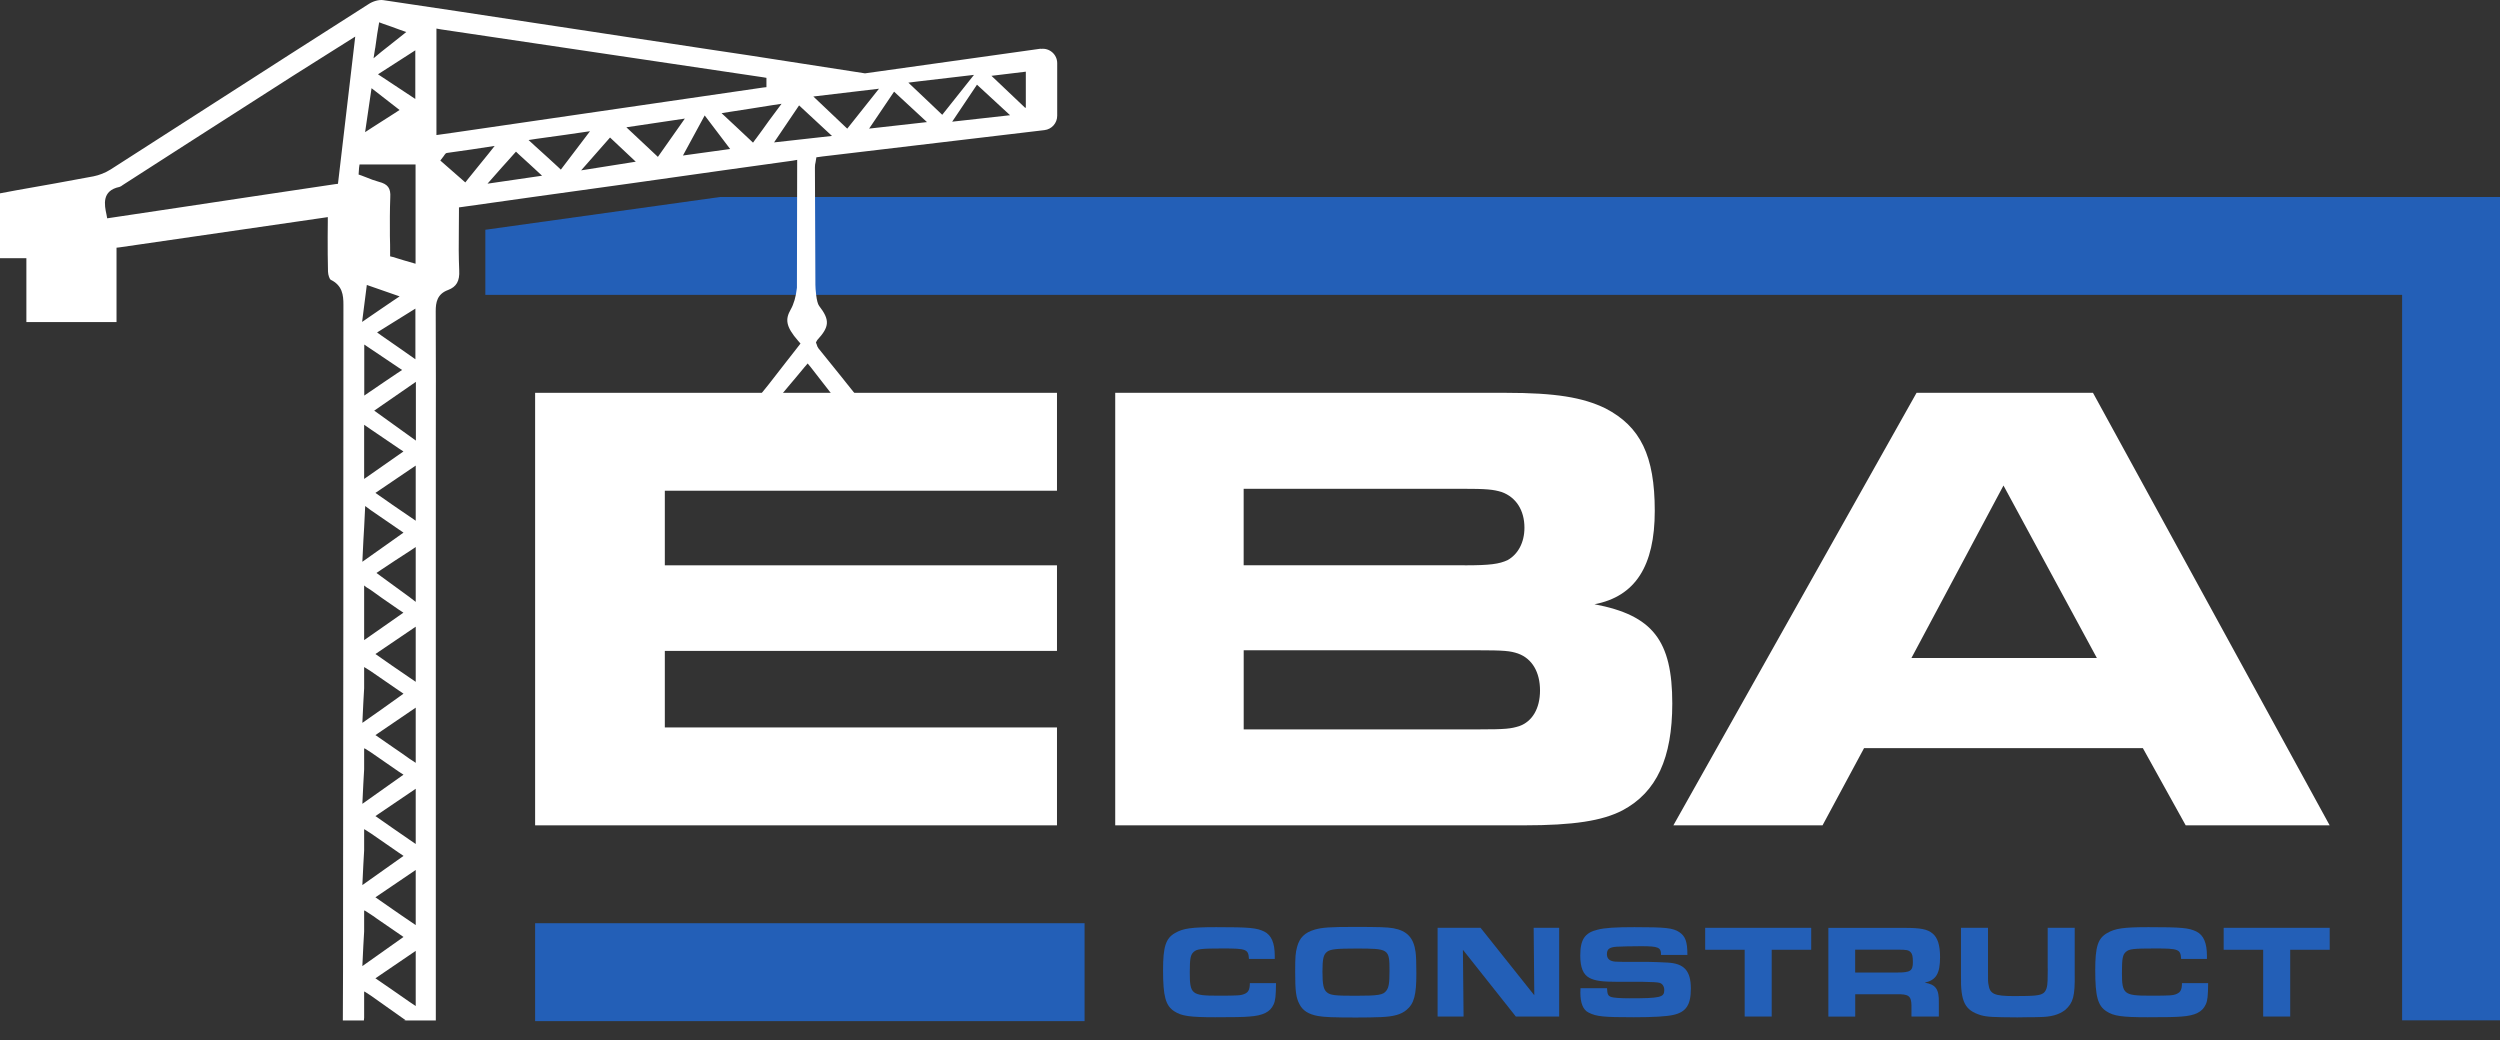
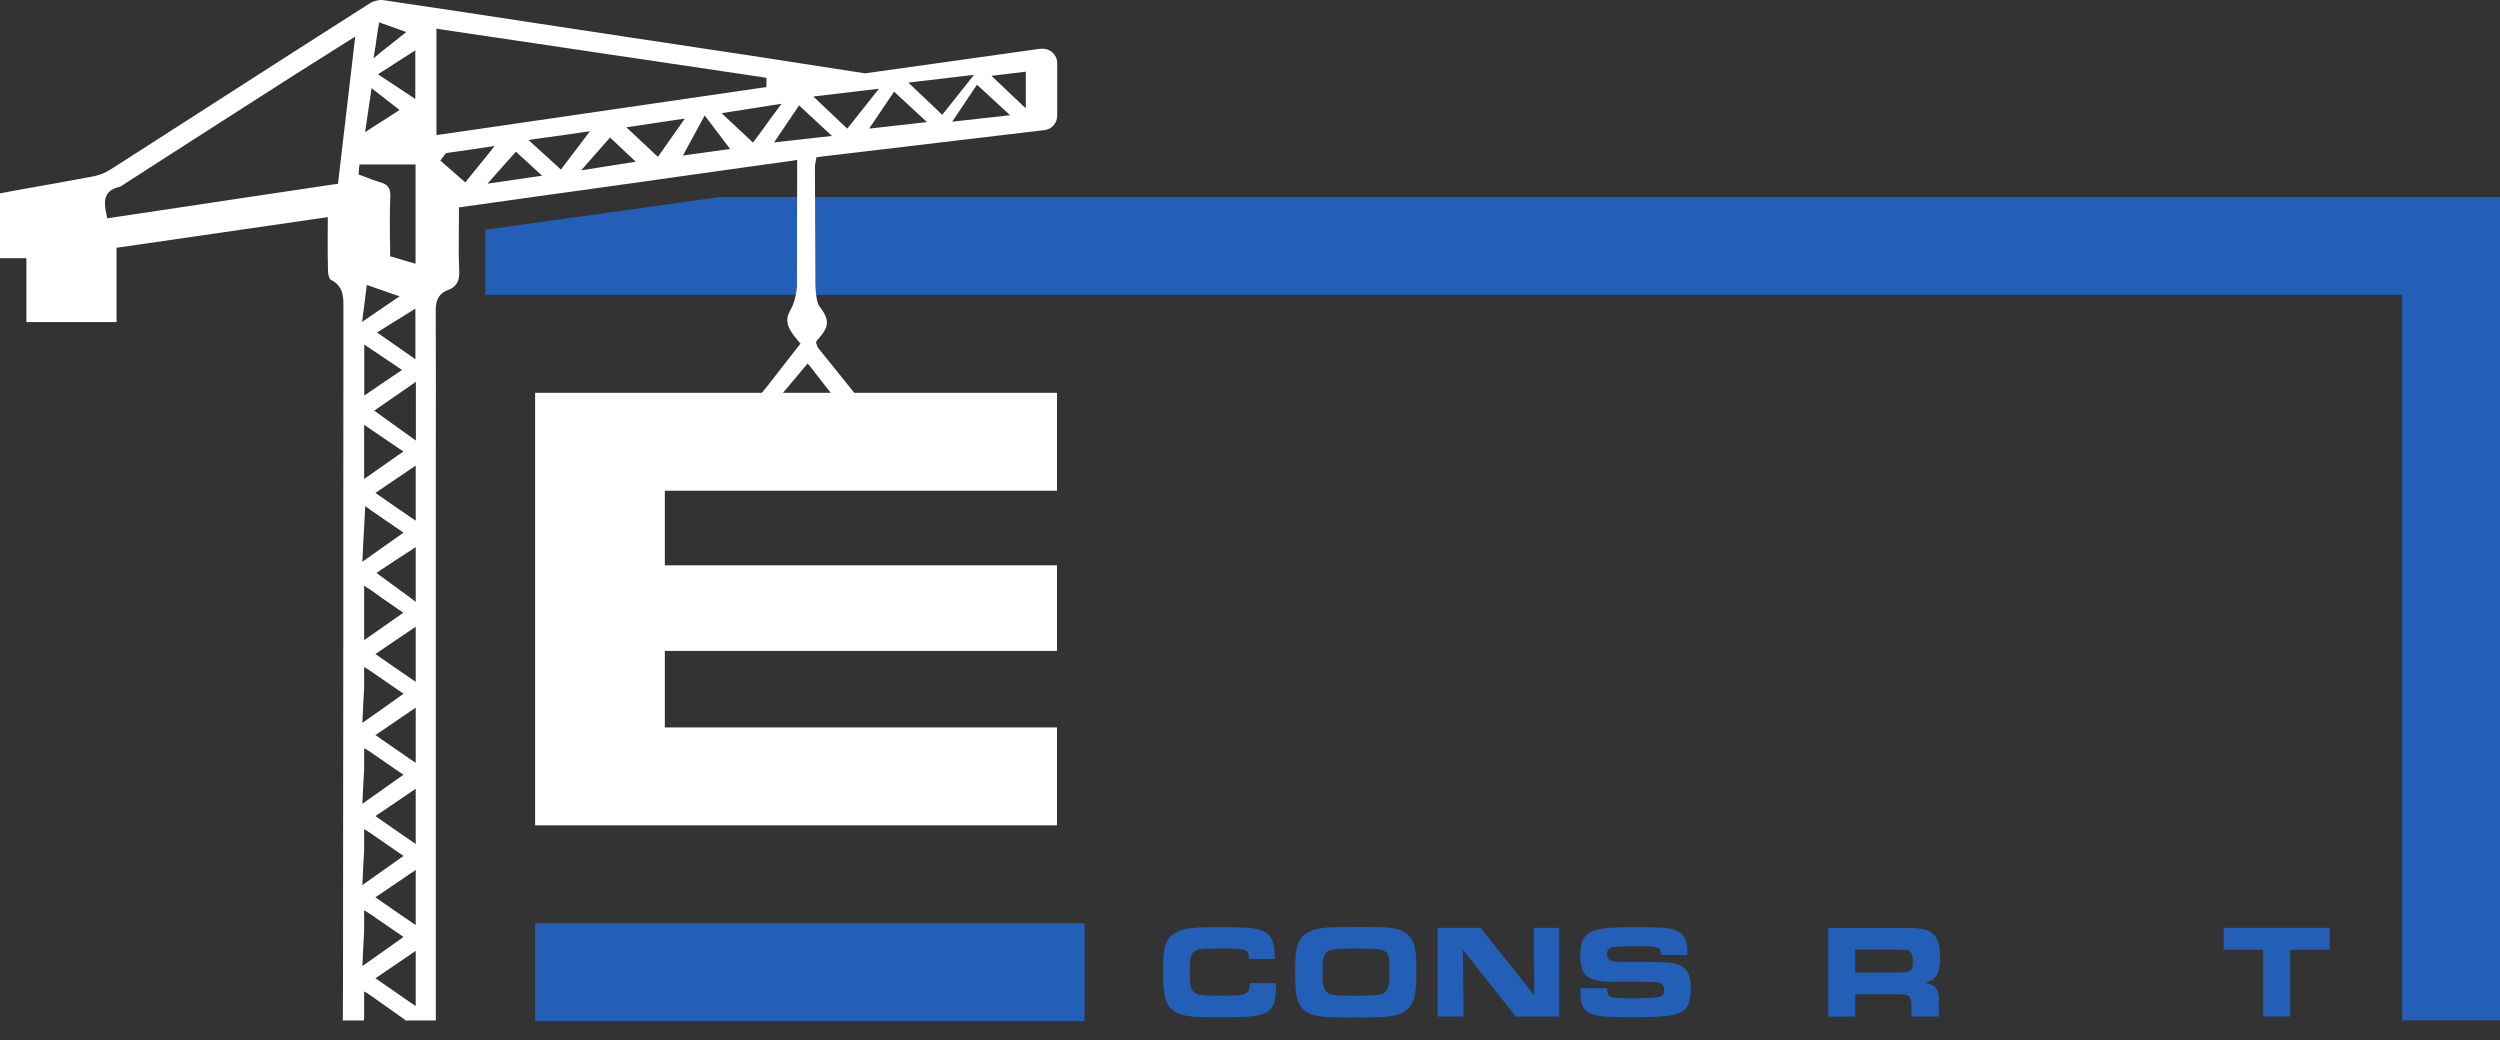
<svg xmlns="http://www.w3.org/2000/svg" width="125" height="52" viewBox="0 0 125 52" fill="none">
  <rect x="0" y="0" width="125" height="52" fill="#333333" stroke="none" />
  <path d="M62.222 49.697C62.036 49.776 61.889 49.784 60.884 49.784C59.588 49.784 59.489 49.705 59.489 48.64C59.489 47.921 59.523 47.743 59.683 47.596C59.848 47.449 60.047 47.423 61.152 47.423C62.322 47.423 62.421 47.462 62.447 47.948H63.738V47.801C63.738 47.15 63.573 46.757 63.213 46.578C62.833 46.392 62.476 46.358 60.819 46.358C59.575 46.358 59.15 46.418 58.751 46.652C58.287 46.917 58.153 47.336 58.153 48.506C58.153 49.823 58.279 50.287 58.72 50.568C59.079 50.802 59.491 50.862 60.769 50.862C61.653 50.862 62.185 50.854 62.458 50.828C63.151 50.781 63.51 50.602 63.68 50.222C63.772 50.023 63.793 49.802 63.801 49.157H62.492C62.492 49.477 62.419 49.616 62.227 49.695L62.222 49.697Z" fill="#235FB7" />
  <path d="M69.669 46.412C69.357 46.359 68.964 46.346 67.686 46.346C66.516 46.346 66.11 46.372 65.737 46.48C65.239 46.627 64.979 46.879 64.853 47.351C64.774 47.65 64.759 47.836 64.759 48.581C64.759 49.552 64.798 49.877 64.971 50.205C65.136 50.53 65.422 50.716 65.915 50.803C66.18 50.855 66.721 50.876 67.778 50.876C68.211 50.876 68.801 50.869 69.042 50.855C69.688 50.829 70.06 50.722 70.325 50.496C70.705 50.184 70.818 49.751 70.818 48.681C70.818 48.143 70.805 47.784 70.779 47.603C70.687 46.892 70.354 46.538 69.669 46.412ZM69.315 49.536C69.163 49.748 68.922 49.788 67.76 49.788C66.742 49.788 66.522 49.762 66.343 49.615C66.178 49.476 66.123 49.234 66.123 48.584C66.123 47.933 66.175 47.726 66.356 47.587C66.529 47.461 66.802 47.427 67.794 47.427C69.457 47.427 69.475 47.44 69.475 48.557C69.475 49.15 69.441 49.376 69.315 49.536Z" fill="#235FB7" />
  <path d="M76.715 49.764L74.029 46.391H71.88V50.827H73.179L73.145 47.488L75.792 50.827H77.958V46.391H76.683L76.715 49.764Z" fill="#235FB7" />
  <path d="M83.378 48.129C83.152 48.115 82.554 48.094 82.434 48.094H81.177C80.739 48.087 80.713 48.081 80.631 48.06C80.437 48.013 80.346 47.895 80.346 47.709C80.346 47.457 80.466 47.363 80.826 47.336C81.038 47.323 81.618 47.31 82.048 47.31C82.919 47.31 83.053 47.363 83.053 47.748H84.37C84.37 47.082 84.27 46.812 83.963 46.605C83.643 46.397 83.284 46.358 81.728 46.358C80.757 46.358 80.238 46.392 79.879 46.484C79.241 46.636 79.013 46.977 79.013 47.774C79.013 48.38 79.16 48.732 79.477 48.897C79.763 49.044 80.102 49.091 80.92 49.091H82.142C82.608 49.096 82.889 49.114 82.987 49.144C83.126 49.191 83.213 49.322 83.213 49.503C83.213 49.868 83.026 49.915 81.463 49.915C81.038 49.915 80.658 49.889 80.558 49.849C80.398 49.789 80.367 49.716 80.351 49.411H79.026C79.018 49.503 79.018 49.59 79.018 49.632C79.018 50.156 79.157 50.497 79.43 50.629C79.823 50.828 80.162 50.862 81.697 50.862C82.662 50.862 83.32 50.823 83.651 50.749C84.301 50.61 84.543 50.251 84.543 49.432C84.543 48.54 84.21 48.168 83.365 48.129H83.378Z" fill="#235FB7" />
-   <path d="M85.259 47.488H87.234V50.827H88.585V47.488H90.56V46.391H85.259V47.488Z" fill="#235FB7" />
  <path d="M97.003 47.855C97.003 47.257 96.882 46.877 96.625 46.672C96.373 46.46 96.027 46.394 95.243 46.394H91.418V50.83H92.761V49.712H94.828C95.434 49.699 95.565 49.799 95.573 50.276V50.827H96.942V50.13C96.956 49.458 96.79 49.224 96.237 49.133C96.803 49.007 97.003 48.681 97.003 47.855ZM94.868 48.626H92.758V47.483H94.912C95.319 47.483 95.431 47.504 95.531 47.609C95.618 47.703 95.644 47.821 95.644 48.107C95.644 48.545 95.518 48.626 94.865 48.626H94.868Z" fill="#235FB7" />
-   <path d="M102.388 48.427C102.388 48.755 102.385 48.953 102.38 49.02C102.372 49.358 102.307 49.552 102.173 49.652C102.008 49.778 101.727 49.804 100.717 49.804C99.707 49.804 99.487 49.704 99.421 49.206C99.4 49.085 99.4 49.072 99.4 48.587V46.391H98.049V48.778C98.028 50.095 98.241 50.515 99.046 50.761C99.371 50.848 99.618 50.861 100.869 50.869L101.376 50.861C101.64 50.861 101.761 50.861 101.968 50.853C102.548 50.848 102.947 50.74 103.264 50.494C103.658 50.142 103.75 49.814 103.736 48.718V46.391H102.385V48.427H102.388Z" fill="#235FB7" />
-   <path d="M108.831 49.697C108.645 49.776 108.498 49.784 107.493 49.784C106.197 49.784 106.097 49.705 106.097 48.64C106.097 47.921 106.132 47.743 106.292 47.596C106.457 47.449 106.656 47.423 107.761 47.423C108.93 47.423 109.03 47.462 109.056 47.948H110.347V47.801C110.347 47.15 110.182 46.757 109.822 46.578C109.445 46.392 109.085 46.358 107.427 46.358C106.184 46.358 105.759 46.418 105.36 46.652C104.893 46.917 104.762 47.336 104.762 48.506C104.762 49.823 104.888 50.287 105.326 50.568C105.686 50.802 106.097 50.862 107.375 50.862C108.259 50.862 108.791 50.854 109.064 50.828C109.757 50.781 110.116 50.602 110.287 50.222C110.381 50.023 110.399 49.802 110.407 49.157H109.098C109.098 49.477 109.025 49.616 108.833 49.695L108.831 49.697Z" fill="#235FB7" />
  <path d="M111.184 47.488H113.159V50.827H114.51V47.488H116.485V46.391H111.184V47.488Z" fill="#235FB7" />
  <path d="M35.995 9.851C32.226 10.378 27.071 11.094 24.267 11.488V14.745H120.105V51.016H125V9.851H35.995Z" fill="#235FB7" />
  <path d="M54.229 46.161H26.756V51.056H54.229V46.161Z" fill="#235FB7" />
  <path d="M52.849 19.641V24.536H33.241V28.266H52.849V32.545H33.241V36.372H52.849V41.267H26.756V19.641H52.849Z" fill="white" />
-   <path d="M55.764 19.641H75.283C77.78 19.641 79.142 19.869 80.275 20.42C82.024 21.328 82.738 22.786 82.738 25.543C82.738 28.3 81.765 29.822 79.724 30.213C82.641 30.763 83.614 32.028 83.614 35.173C83.614 37.896 82.835 39.614 81.117 40.522C80.112 41.041 78.685 41.267 76.188 41.267H55.761V19.641H55.764ZM73.239 28.266C74.504 28.266 74.958 28.201 75.38 28.006C75.899 27.715 76.222 27.13 76.222 26.385C76.222 25.509 75.8 24.861 75.086 24.602C74.664 24.473 74.341 24.439 73.077 24.439H62.183V28.264H73.239V28.266ZM73.953 36.469C75.283 36.469 75.543 36.437 75.962 36.306C76.61 36.078 77.001 35.43 77.001 34.522C77.001 33.615 76.613 32.933 75.899 32.676C75.511 32.547 75.251 32.513 73.793 32.513H62.185V36.469H73.956H73.953Z" fill="white" />
-   <path d="M95.83 19.641H104.649L116.483 41.267H109.285L107.144 37.408H93.202L91.127 41.267H83.669L95.828 19.641H95.83ZM104.844 32.901L100.174 24.276L95.571 32.901H104.844Z" fill="white" />
  <path d="M52.033 2.435L43.248 3.668L43.133 3.649C41.229 3.353 39.329 3.059 37.433 2.765C36.132 2.574 34.823 2.372 33.519 2.175C32.181 1.978 30.841 1.771 29.498 1.567L26.639 1.134C24.149 0.751 21.649 0.376 19.157 0.006C18.945 -0.023 18.648 0.058 18.417 0.213C15.82 1.868 13.226 3.529 10.64 5.194C8.937 6.288 7.237 7.377 5.535 8.471C5.262 8.644 4.96 8.759 4.672 8.817C3.4 9.056 2.12 9.287 0.829 9.512L0 9.667V12.909H1.319V16.104H5.826V12.385L5.989 12.366C9.391 11.868 12.743 11.383 16.164 10.889L16.39 10.855V11.081C16.39 11.335 16.39 11.585 16.384 11.834C16.384 12.434 16.384 13.009 16.4 13.581C16.405 13.759 16.482 13.951 16.529 13.985C17.124 14.273 17.171 14.756 17.171 15.236C17.166 18.651 17.166 22.072 17.166 25.49V30.553C17.166 30.634 17.156 38.094 17.153 46.079C17.153 47.638 17.153 49.471 17.142 51.022H18.194L18.207 50.888V49.568L18.242 49.597V49.587L18.538 49.778C19.065 50.143 19.816 50.691 20.28 51.011L20.175 51.022H21.791V22.479C21.796 20.17 21.796 17.867 21.786 15.559C21.786 15.126 21.854 14.701 22.405 14.499C22.822 14.341 22.99 14.053 22.961 13.52C22.932 12.849 22.932 12.188 22.942 11.482C22.948 11.17 22.948 10.858 22.948 10.538V10.37L23.121 10.346C24.708 10.121 28.197 9.63 31.641 9.155C34.888 8.694 38.099 8.243 39.634 8.033L39.859 7.993L39.846 14.389C39.794 14.85 39.689 15.204 39.534 15.477C39.269 15.947 39.261 16.304 39.914 17.051L40.025 17.177L39.925 17.306C39.718 17.565 39.521 17.833 39.306 18.098C39.099 18.363 38.899 18.625 38.687 18.895C38.611 18.995 38.529 19.102 38.448 19.202C38.291 19.399 38.136 19.596 37.973 19.792C37.853 19.937 37.729 20.081 37.603 20.22H38.668C38.986 19.845 39.277 19.496 39.518 19.202C39.615 19.092 39.699 18.987 39.778 18.895C39.99 18.641 40.148 18.455 40.229 18.352L40.384 18.174L40.536 18.358C40.617 18.457 40.762 18.646 40.953 18.895C41.024 18.992 41.105 19.092 41.192 19.202C41.417 19.496 41.685 19.84 41.984 20.22H43.175C42.902 19.884 42.632 19.543 42.359 19.202C42.278 19.102 42.197 18.995 42.115 18.895C41.722 18.402 41.323 17.912 40.924 17.419C40.877 17.355 40.848 17.285 40.838 17.232L40.796 17.122L40.864 17.001C41.483 16.33 41.496 15.994 40.956 15.294C40.817 15.126 40.77 14.41 40.77 14.244L40.746 8.371C40.746 8.274 40.756 8.187 40.78 8.104L40.819 7.865L40.964 7.846L41.121 7.823L41.284 7.804L41.394 7.791L41.441 7.786L52.222 6.506C52.587 6.464 52.86 6.154 52.86 5.79V3.156C52.86 2.721 52.472 2.385 52.039 2.445L52.033 2.435ZM18.761 2.406C18.803 2.133 18.829 1.915 18.861 1.695L18.958 1.115L19.178 1.197C19.467 1.294 19.687 1.375 19.983 1.485L20.314 1.601L19.973 1.873C19.661 2.123 19.412 2.319 19.065 2.592L18.677 2.915L18.758 2.406H18.761ZM20.765 2.516V4.948L18.9 3.715L20.765 2.516ZM18.577 4.41L19.978 5.499L19.742 5.653C19.364 5.897 19.018 6.11 18.609 6.377L18.255 6.608L18.577 4.41ZM16.899 9.19L16.754 9.208C14.086 9.607 11.471 9.995 8.885 10.388L5.359 10.916L5.325 10.729C5.22 10.249 5.076 9.531 5.973 9.347C6.02 9.336 6.083 9.294 6.141 9.25C6.175 9.232 6.199 9.208 6.238 9.187L9.433 7.133C11.164 6.023 12.898 4.916 14.624 3.807C15.354 3.342 16.078 2.891 16.87 2.39L17.762 1.829L16.899 9.184V9.19ZM17.93 8.725L17.94 8.576C17.94 8.505 17.945 8.45 17.953 8.389L17.977 8.222H20.778V13.187L20.198 13.019C20.02 12.962 19.839 12.909 19.65 12.851L19.506 12.817V12.668C19.506 12.379 19.506 12.093 19.495 11.81C19.49 11.144 19.49 10.509 19.514 9.866C19.543 9.41 19.393 9.205 18.942 9.09C18.727 9.032 18.514 8.951 18.318 8.87C18.236 8.841 18.145 8.801 18.063 8.772L17.924 8.725H17.93ZM18.118 40.193L18.166 39.196C18.179 38.952 18.194 38.703 18.207 38.472V37.412L18.242 37.436V37.425L18.538 37.612C19.065 37.976 19.477 38.265 19.944 38.585L20.175 38.734L18.116 40.193H18.118ZM18.541 41.667C19.068 42.032 19.48 42.315 19.947 42.64L20.177 42.795L18.118 44.254L18.166 43.252C18.179 43.002 18.194 42.761 18.207 42.522V41.457L18.242 41.481V41.476L18.538 41.667H18.541ZM18.118 36.145L18.166 35.138C18.179 34.894 18.194 34.653 18.207 34.414V33.354L18.242 33.373L18.538 33.559C19.065 33.918 19.477 34.212 19.944 34.527L20.175 34.684L19.949 34.847C19.637 35.067 19.349 35.275 19.034 35.5L18.118 36.143V36.145ZM18.207 32.003V29.273L18.307 29.354L18.551 29.509L19.107 29.907C19.385 30.099 19.653 30.285 19.934 30.479L20.17 30.634L18.207 32.006V32.003ZM18.118 28.09L18.137 27.691C18.16 27.211 18.179 26.794 18.207 26.371L18.26 25.301L18.538 25.508C19.065 25.873 19.477 26.156 19.944 26.474L20.175 26.631L18.116 28.09H18.118ZM18.207 23.948V21.24L18.554 21.479C19.076 21.831 19.485 22.109 19.936 22.418L20.172 22.573L18.21 23.945L18.207 23.948ZM18.514 19.572L18.213 19.779V17.227L20.104 18.499L19.865 18.657C19.372 18.992 18.958 19.265 18.517 19.572H18.514ZM19.944 17.384C19.661 17.193 19.388 17.001 19.094 16.794L18.855 16.621L20.77 15.43V17.964L19.944 17.384ZM18.339 14.247L19.981 14.819L19.658 15.034C19.391 15.212 19.178 15.364 18.939 15.524L18.105 16.096L18.341 14.25L18.339 14.247ZM18.118 48.306L18.166 47.299C18.179 47.055 18.194 46.814 18.207 46.575V45.521L18.242 45.539V45.529L18.659 45.801C18.711 45.841 18.769 45.872 18.821 45.917L20.175 46.848L18.116 48.306H18.118ZM20.786 50.303L20.479 50.096C20.191 49.899 19.918 49.707 19.645 49.516L18.771 48.915L20.786 47.543V50.303ZM20.786 46.255L20.479 46.045C20.191 45.854 19.928 45.668 19.645 45.473L18.771 44.865L20.786 43.498V46.258V46.255ZM20.786 42.2L20.479 41.99C20.177 41.783 19.902 41.591 19.616 41.394L18.771 40.804L20.786 39.438V42.202V42.2ZM20.786 38.142L20.479 37.94C20.201 37.738 19.931 37.557 19.658 37.368L18.771 36.754L20.786 35.382V38.142ZM20.786 34.091L20.479 33.882C20.177 33.68 19.902 33.488 19.616 33.291L18.771 32.701L20.786 31.334V34.094V34.091ZM20.786 30.094L20.479 29.858C19.965 29.488 19.53 29.168 19.044 28.811L18.824 28.648L19.05 28.494C19.569 28.147 19.999 27.864 20.49 27.549L20.786 27.352V30.091V30.094ZM20.786 26.036L20.479 25.826C20.177 25.624 19.902 25.432 19.616 25.236L18.771 24.645L20.786 23.279V26.038V26.036ZM20.794 22.03L18.711 20.532L20.794 19.092V22.027V22.03ZM21.822 1.428L22.048 1.469C27.446 2.27 32.8 3.072 38.16 3.864L38.322 3.893V4.358L38.16 4.376C33.008 5.124 27.858 5.876 22.68 6.632L21.822 6.753V1.428ZM23.265 9.121L22.016 8.027L22.174 7.82C22.192 7.786 22.221 7.757 22.242 7.723L22.3 7.66L22.381 7.642C22.769 7.584 23.157 7.532 23.601 7.469L24.734 7.296L24.422 7.689C24.039 8.169 23.735 8.528 23.396 8.956L23.268 9.119L23.265 9.121ZM24.375 9.184L25.099 8.363C25.306 8.143 25.474 7.941 25.665 7.731L25.799 7.582L25.938 7.715C26.145 7.907 26.337 8.08 26.547 8.271L27.103 8.786L24.372 9.184H24.375ZM27.887 8.334C27.701 8.161 27.523 7.999 27.344 7.836C27.153 7.663 26.956 7.484 26.73 7.28L26.429 7.002L26.835 6.939C27.349 6.871 27.779 6.81 28.223 6.747L29.5 6.561L28.042 8.481L27.89 8.337L27.887 8.334ZM29.057 8.518L30.502 6.876L31.788 8.085L29.057 8.518ZM31.321 6.364L34.243 5.929L32.895 7.844L31.321 6.367V6.364ZM34.146 7.778L35.235 5.772L36.507 7.45L34.146 7.776V7.778ZM37.779 6.955L37.651 7.133L37.488 6.978C37.276 6.781 37.084 6.595 36.879 6.406L36.079 5.659L36.468 5.596C37.244 5.475 37.874 5.381 38.608 5.26L39.078 5.189L38.44 6.047C38.228 6.349 38.018 6.637 37.782 6.955H37.779ZM38.705 7.117L39.954 5.27L41.599 6.797L38.705 7.12V7.117ZM40.667 4.825L43.949 4.436L42.362 6.433L40.667 4.825ZM43.456 6.43L44.704 4.583L46.349 6.105L43.456 6.43ZM46.407 5.069L45.418 4.132L45.88 4.074L48.699 3.744L47.112 5.74L46.407 5.069ZM47.611 6.081L48.849 4.234L50.504 5.761L47.611 6.084V6.081ZM51.291 5.365L51.267 5.399L49.573 3.791L51.291 3.584V5.365Z" fill="white" />
</svg>